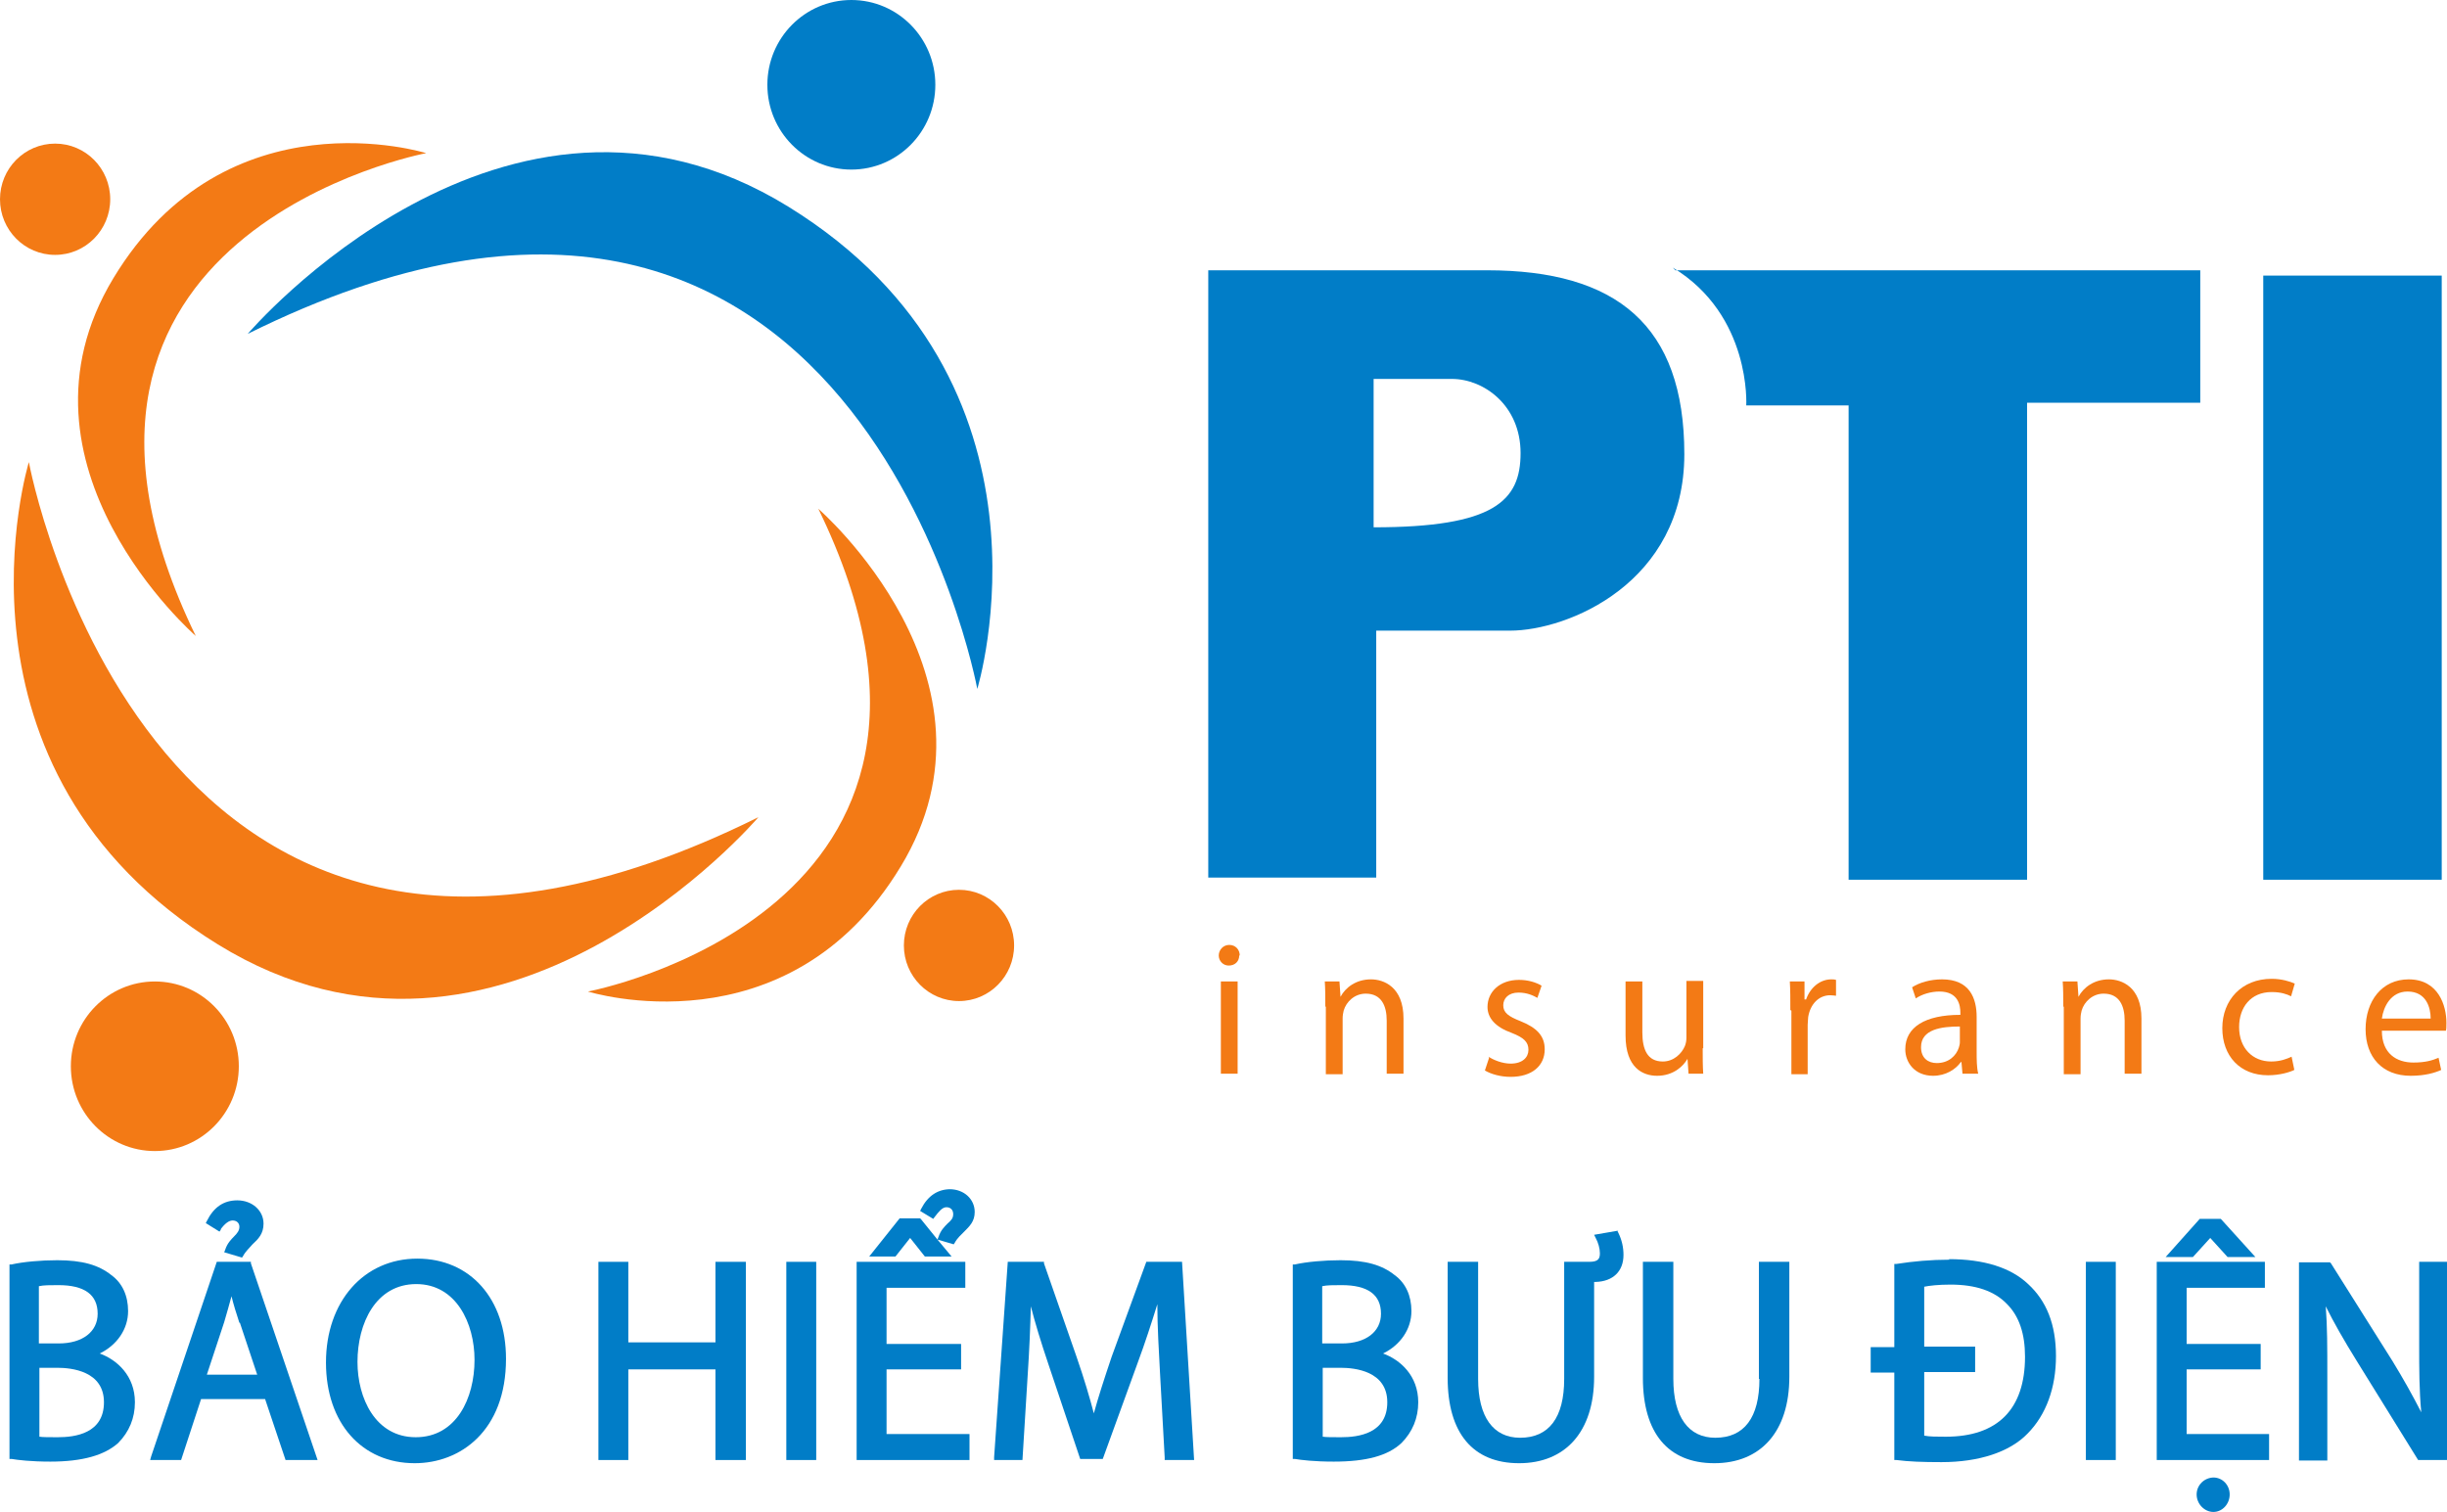
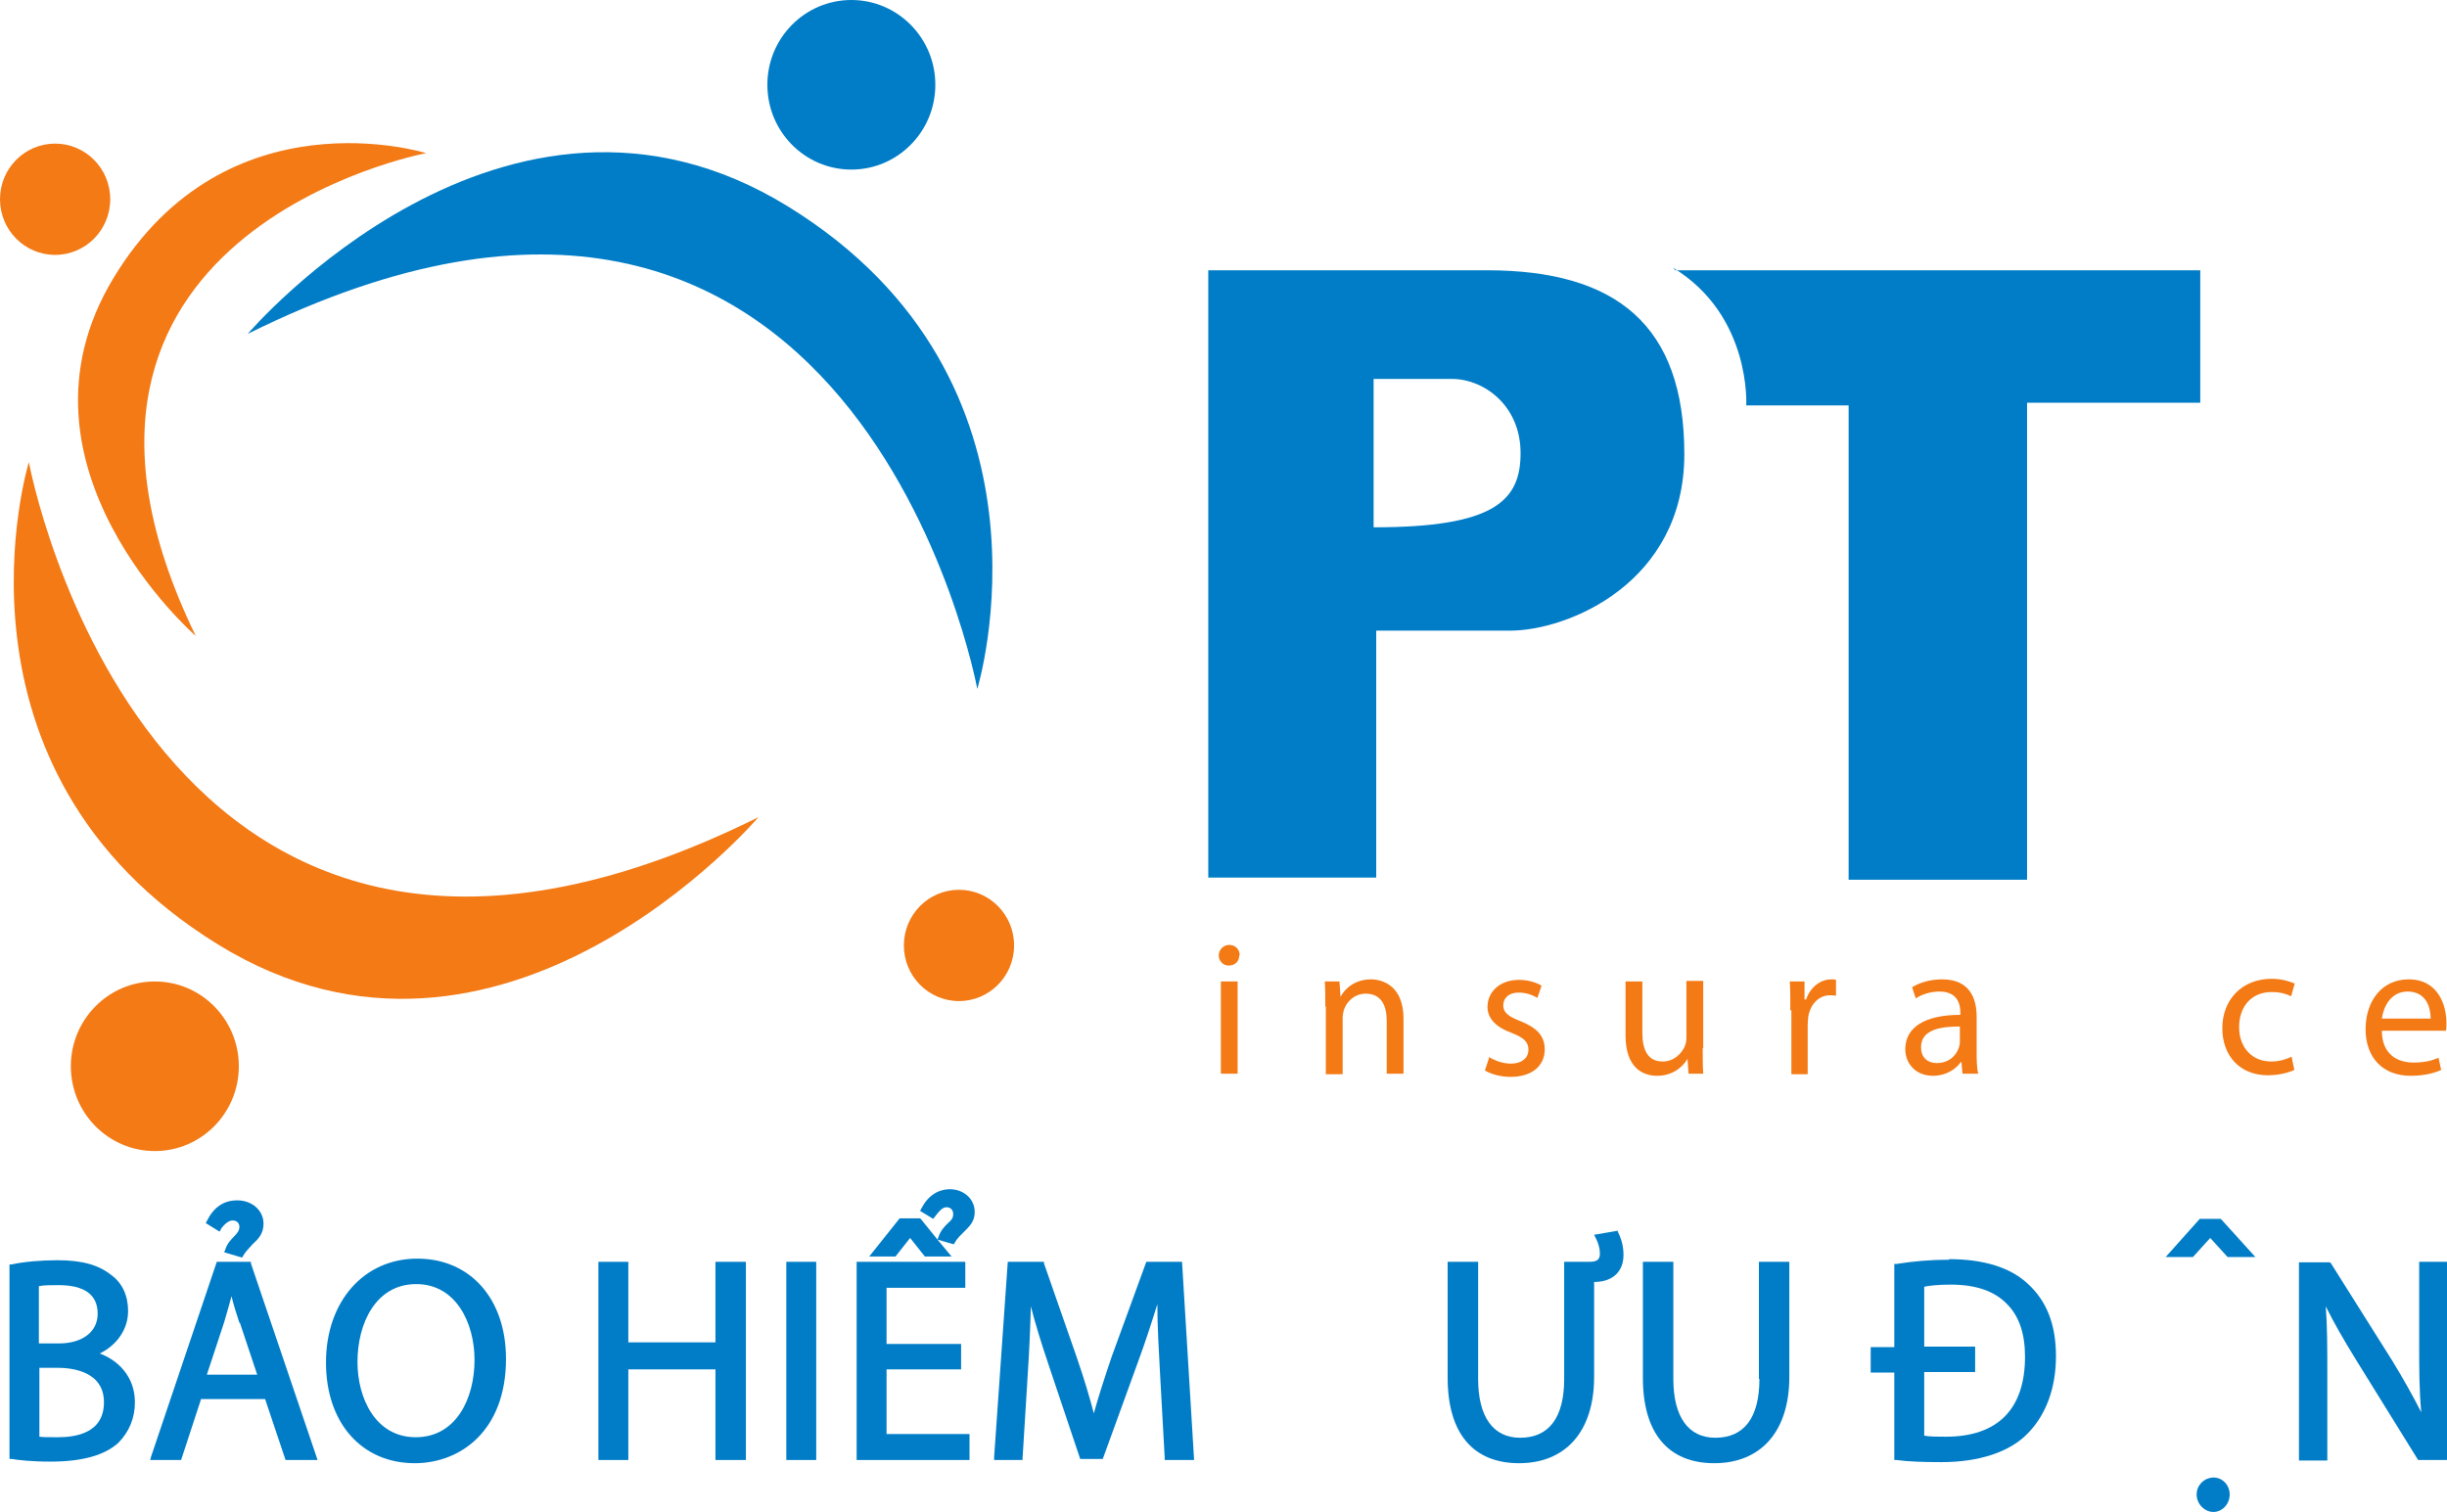
<svg xmlns="http://www.w3.org/2000/svg" width="89" height="55" viewBox="0 0 89 55" fill="none">
  <path d="M27.585 29.727C27.585 29.727 18.231 40.715 7.922 34.353C-2.386 27.991 1.05 16.81 1.05 16.81C1.05 16.81 5.441 40.715 27.585 29.727Z" fill="#F37A15" />
  <path d="M5.632 41.872C7.318 41.872 8.686 40.491 8.686 38.787C8.686 37.084 7.318 35.703 5.632 35.703C3.945 35.703 2.577 37.084 2.577 38.787C2.577 40.491 3.945 41.872 5.632 41.872Z" fill="#F37A15" />
  <path d="M9.01 12.145C9.01 12.145 18.364 1.157 28.673 7.518C38.981 13.88 35.545 25.061 35.545 25.061C35.545 25.061 31.154 1.157 9.01 12.145Z" fill="#017DC7" />
  <path d="M30.965 6.169C32.651 6.169 34.019 4.788 34.019 3.084C34.019 1.381 32.651 0 30.965 0C29.278 0 27.91 1.381 27.91 3.084C27.91 4.788 29.278 6.169 30.965 6.169Z" fill="#017DC7" />
  <path d="M7.12 23.134C7.12 23.134 -0.001 16.945 4.123 10.121C8.246 3.296 15.501 5.571 15.501 5.571C15.501 5.571 -0.001 8.482 7.12 23.134Z" fill="#F37A15" />
  <path d="M2.004 9.272C3.112 9.272 4.009 8.366 4.009 7.248C4.009 6.13 3.112 5.224 2.004 5.224C0.897 5.224 0 6.13 0 7.248C0 8.366 0.897 9.272 2.004 9.272Z" fill="#F37A15" />
-   <path d="M29.763 18.507C29.763 18.507 36.903 24.695 32.761 31.52C28.637 38.344 21.383 36.069 21.383 36.069C21.383 36.069 36.903 33.158 29.763 18.507Z" fill="#F37A15" />
  <path d="M34.88 36.416C35.986 36.416 36.884 35.51 36.884 34.392C36.884 33.274 35.986 32.368 34.88 32.368C33.772 32.368 32.875 33.274 32.875 34.392C32.875 35.51 33.772 36.416 34.88 36.416Z" fill="#F37A15" />
  <path d="M54.102 9.832H43.946V31.924H50.055V22.941H54.923C57.023 22.941 61.261 21.206 61.261 16.521C61.261 11.837 58.798 9.832 54.083 9.832H54.102ZM49.96 19.182V13.784H52.804C53.969 13.784 55.305 14.748 55.305 16.483C55.305 18.218 54.35 19.182 49.96 19.182Z" fill="#017DC7" />
  <path d="M60.936 9.832H80.026V14.651H73.727V32.001H67.236V14.748H63.513C63.513 14.748 63.704 11.47 60.841 9.735" fill="#017DC7" />
-   <path d="M88.808 10.025H82.317V32.002H88.808V10.025Z" fill="#017DC7" />
  <path d="M3.628 49.236C4.258 48.928 4.659 48.349 4.659 47.694C4.659 47.135 4.449 46.672 4.048 46.383C3.59 46.017 2.998 45.843 2.082 45.843C1.49 45.843 0.841 45.901 0.421 45.997H0.345V53.072H0.421C0.65 53.111 1.127 53.169 1.834 53.169C2.998 53.169 3.8 52.937 4.296 52.494C4.697 52.089 4.907 51.588 4.907 51.01C4.907 50.046 4.258 49.467 3.628 49.236ZM2.139 48.87H1.414V46.788C1.586 46.749 1.815 46.749 2.12 46.749C3.075 46.749 3.552 47.096 3.552 47.79C3.552 48.446 2.998 48.87 2.139 48.87ZM2.082 52.282C1.776 52.282 1.567 52.282 1.433 52.263V49.756H2.082C2.597 49.756 3.781 49.872 3.781 51.01C3.781 52.147 2.731 52.282 2.101 52.282H2.082Z" fill="#017DC7" />
  <path d="M9.107 45.901H7.885L5.499 52.976L5.461 53.111H6.587L7.313 50.894H9.642L10.386 53.111H11.551L9.126 45.959V45.901H9.107ZM8.725 48.118L9.355 50.007H7.523L8.153 48.099C8.248 47.771 8.344 47.443 8.42 47.154C8.496 47.462 8.592 47.771 8.706 48.118H8.725Z" fill="#017DC7" />
  <path d="M8.02 44.725C8.173 44.513 8.325 44.397 8.459 44.397C8.612 44.397 8.707 44.493 8.707 44.628C8.707 44.763 8.631 44.86 8.516 44.975C8.402 45.091 8.268 45.226 8.192 45.457L8.154 45.554L8.803 45.747L8.841 45.689C8.936 45.515 9.07 45.4 9.184 45.265C9.394 45.072 9.585 44.879 9.585 44.513C9.585 44.031 9.165 43.665 8.631 43.665C8.134 43.665 7.772 43.915 7.524 44.416L7.485 44.493L7.982 44.802L8.039 44.725H8.02Z" fill="#017DC7" />
  <path d="M15.178 45.785C13.231 45.785 11.856 47.347 11.856 49.564C11.856 51.781 13.174 53.227 15.083 53.227C16.744 53.227 18.404 52.05 18.404 49.429C18.404 47.25 17.106 45.785 15.178 45.785ZM15.14 46.711C16.591 46.711 17.259 48.137 17.259 49.467C17.259 50.874 16.591 52.282 15.121 52.282C13.651 52.282 13.002 50.855 13.002 49.544C13.002 48.137 13.67 46.711 15.14 46.711Z" fill="#017DC7" />
  <path d="M26.022 48.831H22.853V45.901H21.765V53.111H22.853V49.814H26.022V53.111H27.129V45.901H26.022V48.831Z" fill="#017DC7" />
  <path d="M29.687 45.901H28.599V53.111H29.687V45.901Z" fill="#017DC7" />
  <path d="M32.245 49.814H34.956V48.889H32.245V46.846H35.109V45.901H31.157V53.111H35.262V52.166H32.245V49.814Z" fill="#017DC7" />
  <path d="M34.573 43.26C34.115 43.26 33.752 43.491 33.504 43.973L33.466 44.05L33.943 44.339L34.001 44.262C34.134 44.089 34.268 43.915 34.42 43.915C34.573 43.915 34.669 44.012 34.669 44.166C34.669 44.32 34.592 44.397 34.459 44.513C34.344 44.629 34.211 44.763 34.134 44.995L34.096 45.091L33.504 44.359L33.466 44.32H32.721L31.614 45.708H32.569L33.103 45.033L33.638 45.708H34.611L34.096 45.091L34.688 45.265L34.726 45.207C34.821 45.033 34.955 44.918 35.07 44.802C35.261 44.609 35.451 44.436 35.451 44.089C35.451 43.626 35.07 43.26 34.535 43.26H34.573Z" fill="#017DC7" />
  <path d="M41.693 45.901L40.433 49.352C40.147 50.2 39.937 50.855 39.784 51.414C39.632 50.836 39.441 50.181 39.154 49.352L37.971 45.959V45.901H36.654L36.157 53.014V53.111H37.188L37.379 50.007C37.436 49.159 37.474 48.272 37.493 47.52C37.646 48.118 37.856 48.812 38.143 49.66L39.288 53.072H40.109L41.369 49.602C41.655 48.831 41.884 48.118 42.094 47.443C42.094 48.253 42.151 49.197 42.19 49.93L42.361 53.014V53.111H43.431L42.992 45.901H41.693Z" fill="#017DC7" />
-   <path d="M50.304 49.236C50.934 48.928 51.335 48.349 51.335 47.694C51.335 47.135 51.125 46.672 50.724 46.383C50.266 46.017 49.674 45.843 48.758 45.843C48.166 45.843 47.517 45.901 47.097 45.997H47.02V53.072H47.097C47.326 53.111 47.803 53.169 48.51 53.169C49.693 53.169 50.476 52.957 50.972 52.494C51.373 52.089 51.583 51.588 51.583 51.01C51.583 50.046 50.934 49.467 50.304 49.236ZM48.815 48.87H48.09V46.788C48.261 46.749 48.49 46.749 48.796 46.749C49.75 46.749 50.228 47.096 50.228 47.79C50.228 48.446 49.674 48.87 48.815 48.87ZM48.758 52.282C48.452 52.282 48.242 52.282 48.109 52.263V49.756H48.758C49.273 49.756 50.457 49.872 50.457 51.01C50.457 52.147 49.407 52.282 48.777 52.282H48.758Z" fill="#017DC7" />
  <path d="M58.877 44.763L57.98 44.918L58.037 45.033C58.132 45.207 58.19 45.419 58.19 45.592C58.19 45.785 58.132 45.901 57.808 45.901H56.891V50.161C56.891 51.569 56.338 52.301 55.288 52.301C54.314 52.301 53.761 51.549 53.761 50.161V45.901H52.653V50.123C52.653 52.128 53.57 53.227 55.25 53.227C56.929 53.227 57.98 52.089 57.98 50.084V46.633H58.037C58.667 46.614 59.048 46.248 59.048 45.65C59.048 45.38 58.991 45.11 58.858 44.84L58.819 44.763H58.877Z" fill="#017DC7" />
  <path d="M63.992 50.161C63.992 51.569 63.438 52.301 62.388 52.301C61.415 52.301 60.861 51.549 60.861 50.161V45.901H59.754V50.123C59.754 52.128 60.67 53.227 62.35 53.227C64.03 53.227 65.08 52.089 65.08 50.084V45.901H63.973V50.161H63.992Z" fill="#017DC7" />
  <path d="M70.903 45.824C70.234 45.824 69.585 45.882 68.975 45.978H68.898V49.005H68.039V49.93H68.898V53.111H68.975C69.414 53.169 69.929 53.188 70.616 53.188C71.972 53.188 73.098 52.822 73.747 52.147C74.415 51.472 74.778 50.489 74.778 49.332C74.778 48.176 74.434 47.327 73.766 46.711C73.136 46.113 72.162 45.804 70.883 45.804L70.903 45.824ZM70.788 52.263C70.444 52.263 70.177 52.263 69.986 52.224V49.911H71.838V48.985H69.986V46.807C70.177 46.768 70.502 46.73 70.941 46.73C71.857 46.73 72.544 46.961 73.002 47.443C73.442 47.886 73.652 48.523 73.652 49.352C73.652 51.26 72.659 52.263 70.769 52.263H70.788Z" fill="#017DC7" />
-   <path d="M76.953 45.901H75.865V53.111H76.953V45.901Z" fill="#017DC7" />
+   <path d="M76.953 45.901V53.111H76.953V45.901Z" fill="#017DC7" />
  <path d="M80.389 45.033L81.019 45.727H82.031L80.809 44.378L80.771 44.339H80.007L78.767 45.727H79.759L80.389 45.033Z" fill="#017DC7" />
  <path d="M80.523 53.747C80.18 53.747 79.894 54.017 79.894 54.364C79.894 54.711 80.18 55 80.504 55C80.829 55 81.096 54.711 81.096 54.364C81.096 54.017 80.829 53.747 80.504 53.747H80.523Z" fill="#017DC7" />
-   <path d="M79.531 49.814H82.223V48.889H79.531V46.846H82.376V45.901H78.443V53.111H82.529V52.166H79.531V49.814Z" fill="#017DC7" />
  <path d="M87.988 45.901V48.928C87.988 49.795 87.988 50.566 88.064 51.376C87.759 50.778 87.415 50.161 87.014 49.506L84.781 45.959L84.743 45.92H83.616V53.13H84.647V50.026C84.647 49.024 84.647 48.253 84.59 47.52C84.876 48.099 85.239 48.735 85.716 49.506L87.95 53.111H89V45.901H87.969H87.988Z" fill="#017DC7" />
  <path d="M45.072 34.758C45.072 34.97 44.919 35.124 44.69 35.124C44.48 35.124 44.327 34.951 44.327 34.758C44.327 34.565 44.48 34.373 44.709 34.373C44.938 34.373 45.091 34.546 45.091 34.758H45.072ZM44.404 39.057V35.703H45.014V39.057H44.404Z" fill="#F37A15" />
  <path d="M48.203 36.609C48.203 36.262 48.203 35.972 48.184 35.703H48.718L48.756 36.262C48.928 35.934 49.31 35.626 49.864 35.626C50.322 35.626 51.047 35.895 51.047 37.052V39.057H50.436V37.129C50.436 36.589 50.245 36.146 49.673 36.146C49.272 36.146 48.966 36.435 48.871 36.763C48.852 36.84 48.833 36.936 48.833 37.052V39.076H48.222V36.628L48.203 36.609Z" fill="#F37A15" />
  <path d="M54.141 38.44C54.312 38.556 54.637 38.691 54.942 38.691C55.381 38.691 55.591 38.459 55.591 38.19C55.591 37.9 55.419 37.746 54.98 37.573C54.389 37.361 54.102 37.033 54.102 36.628C54.102 36.088 54.541 35.645 55.248 35.645C55.591 35.645 55.878 35.741 56.069 35.857L55.916 36.3C55.782 36.223 55.553 36.107 55.229 36.107C54.866 36.107 54.675 36.319 54.675 36.57C54.675 36.84 54.866 36.975 55.305 37.148C55.878 37.38 56.183 37.669 56.183 38.17C56.183 38.768 55.725 39.173 54.942 39.173C54.58 39.173 54.236 39.076 54.007 38.941L54.16 38.479L54.141 38.44Z" fill="#F37A15" />
  <path d="M61.929 38.132C61.929 38.479 61.929 38.787 61.948 39.057H61.414L61.376 38.517C61.223 38.787 60.86 39.134 60.269 39.134C59.753 39.134 59.123 38.845 59.123 37.669V35.703H59.734V37.553C59.734 38.19 59.925 38.614 60.478 38.614C60.879 38.614 61.166 38.324 61.28 38.054C61.318 37.958 61.337 37.862 61.337 37.746V35.683H61.948V38.132H61.929Z" fill="#F37A15" />
  <path d="M65.117 36.744C65.117 36.339 65.117 36.011 65.098 35.703H65.632V36.358H65.689C65.842 35.915 66.205 35.626 66.606 35.626C66.682 35.626 66.72 35.626 66.778 35.645V36.223C66.778 36.223 66.644 36.204 66.568 36.204C66.148 36.204 65.842 36.532 65.766 36.994C65.766 37.071 65.747 37.168 65.747 37.283V39.076H65.155V36.763L65.117 36.744Z" fill="#F37A15" />
  <path d="M71.378 39.057L71.34 38.633H71.32C71.129 38.903 70.767 39.134 70.309 39.134C69.641 39.134 69.297 38.652 69.297 38.17C69.297 37.361 70.022 36.917 71.301 36.917V36.84C71.301 36.57 71.225 36.069 70.538 36.069C70.232 36.069 69.908 36.165 69.679 36.319L69.545 35.915C69.812 35.741 70.213 35.626 70.633 35.626C71.645 35.626 71.893 36.319 71.893 36.994V38.247C71.893 38.536 71.893 38.826 71.95 39.057H71.397H71.378ZM71.282 37.341C70.614 37.341 69.87 37.438 69.87 38.093C69.87 38.498 70.137 38.671 70.442 38.671C70.881 38.671 71.149 38.401 71.244 38.112C71.263 38.054 71.282 37.977 71.282 37.92V37.341Z" fill="#F37A15" />
-   <path d="M75.043 36.609C75.043 36.262 75.043 35.972 75.023 35.703H75.558L75.596 36.262C75.768 35.934 76.15 35.626 76.703 35.626C77.162 35.626 77.887 35.895 77.887 37.052V39.057H77.276V37.129C77.276 36.589 77.085 36.146 76.513 36.146C76.112 36.146 75.806 36.435 75.711 36.763C75.692 36.84 75.672 36.936 75.672 37.052V39.076H75.062V36.628L75.043 36.609Z" fill="#F37A15" />
  <path d="M83.444 38.922C83.291 38.999 82.928 39.115 82.489 39.115C81.477 39.115 80.828 38.421 80.828 37.399C80.828 36.377 81.534 35.606 82.623 35.606C82.985 35.606 83.291 35.703 83.463 35.78L83.329 36.242C83.176 36.165 82.966 36.088 82.623 36.088C81.859 36.088 81.439 36.647 81.439 37.361C81.439 38.132 81.935 38.614 82.603 38.614C82.947 38.614 83.176 38.517 83.348 38.44L83.444 38.903V38.922Z" fill="#F37A15" />
  <path d="M86.631 37.495C86.631 38.324 87.165 38.652 87.776 38.652C88.215 38.652 88.463 38.575 88.693 38.479L88.788 38.922C88.578 39.018 88.215 39.134 87.681 39.134C86.65 39.134 86.039 38.459 86.039 37.438C86.039 36.416 86.631 35.626 87.605 35.626C88.693 35.626 88.979 36.589 88.979 37.206C88.979 37.341 88.979 37.438 88.96 37.495H86.631ZM88.406 37.052C88.406 36.666 88.254 36.069 87.566 36.069C86.955 36.069 86.688 36.628 86.631 37.052H88.387H88.406Z" fill="#F37A15" />
</svg>